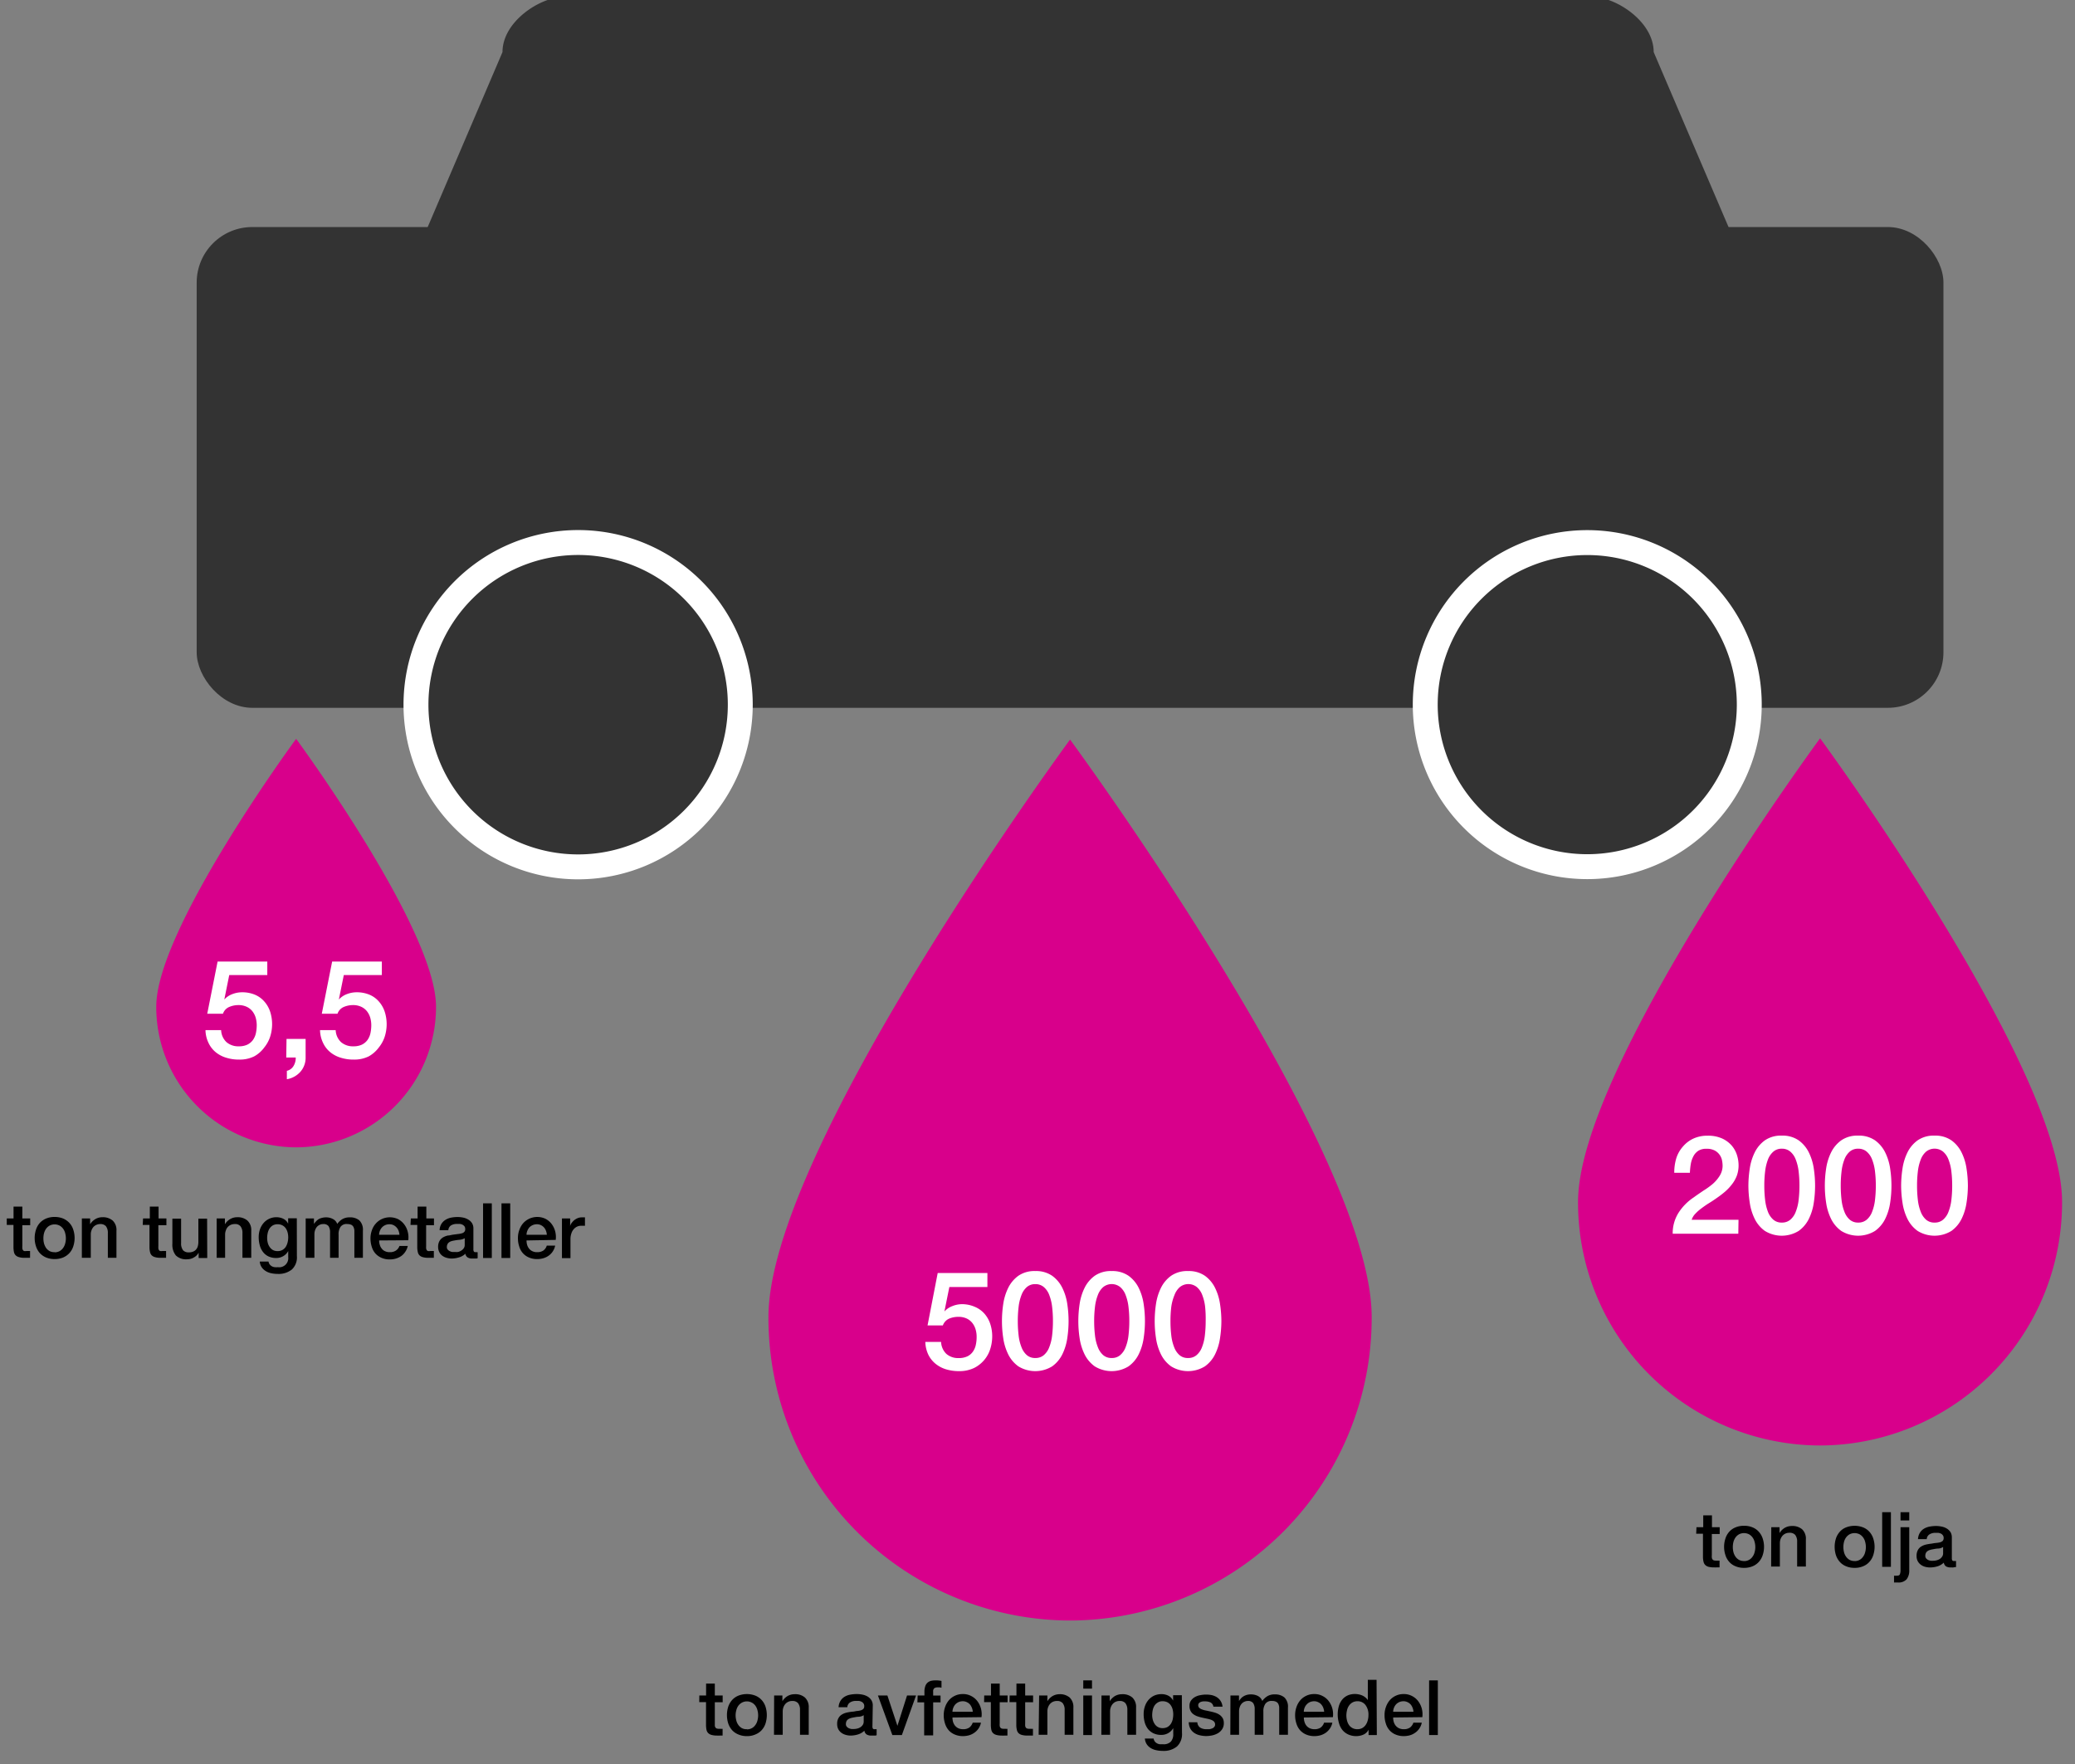
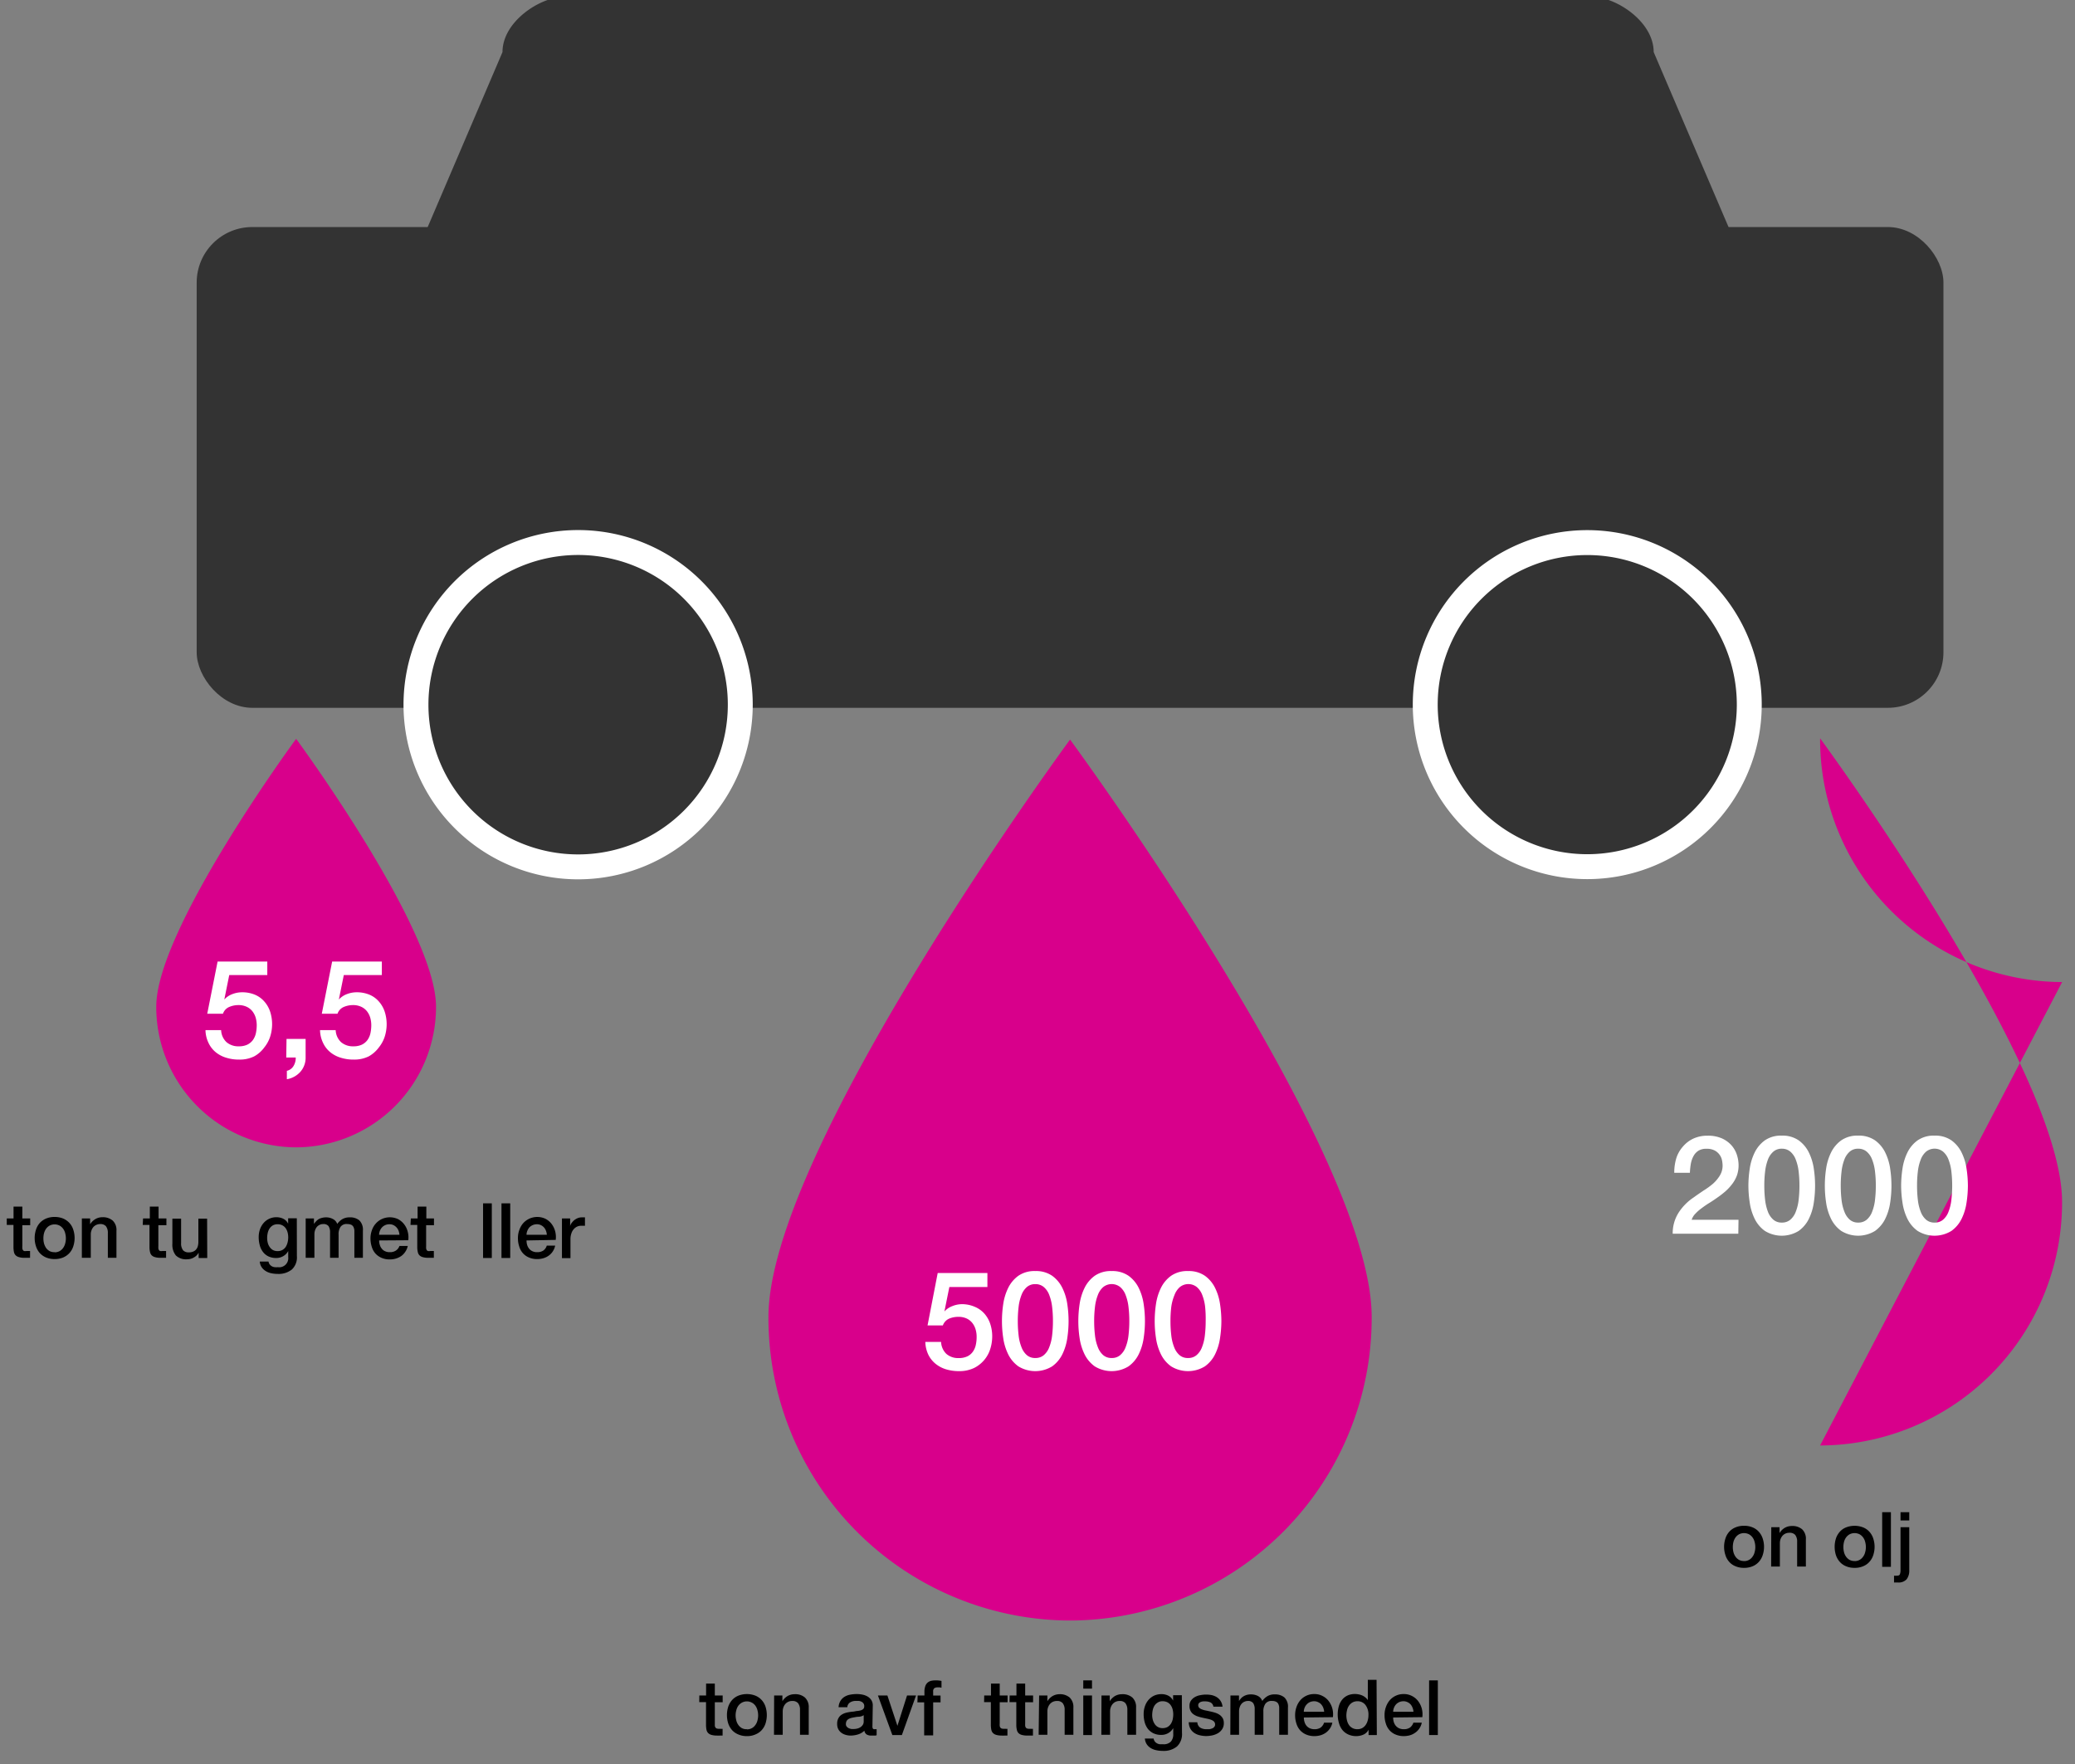
<svg xmlns="http://www.w3.org/2000/svg" id="Layer_2_copy" data-name="Layer 2 copy" viewBox="0 0 306.48 260.53">
  <rect x="0" y="0" width="306.48" height="260.53" fill="#808080" stroke="none" />
  <defs>
    <style>.cls-1,.cls-2,.cls-3{fill:#333;}.cls-2,.cls-3{stroke:#fff;stroke-miterlimit:10;}.cls-2{stroke-width:3.68px;}.cls-3{stroke-width:3.68px;}.cls-4{fill:#d8008b;}.cls-5{fill:#fff;}</style>
  </defs>
  <title>biltvatt</title>
  <rect class="cls-1" x="29.05" y="33.53" width="258" height="71" rx="8.21" ry="8.21" />
  <path class="cls-1" d="M257.69,39.1a8.41,8.41,0,0,1-8.21,8.43H69a8.4,8.4,0,0,1-8.21-8.43L74.22,7.69c0-4.53,5.6-8.16,9.13-8.16H235.12c3.53,0,9.13,3.63,9.13,8.16Z" />
  <path class="cls-2" d="M109.34,104.06a23.95,23.95,0,1,1-24-23.94A23.94,23.94,0,0,1,109.34,104.06Z" />
  <path class="cls-3" d="M258.37,104.06a23.93,23.93,0,1,1-23.93-23.93A23.93,23.93,0,0,1,258.37,104.06Z" />
  <path class="cls-4" d="M43.74,169.44A20.73,20.73,0,0,0,64.4,148.65c0-11.48-20.66-39.54-20.66-39.54s-20.66,28.06-20.66,39.54a20.73,20.73,0,0,0,20.66,20.79" />
  <path class="cls-5" d="M32.14,142h7.34V144H33.86l-.73,3.61,0,0a3,3,0,0,1,1.19-.8,4,4,0,0,1,1.43-.27,4.85,4.85,0,0,1,1.88.35,3.77,3.77,0,0,1,1.4,1,4.33,4.33,0,0,1,.87,1.51,6,6,0,0,1,.29,1.89,6.11,6.11,0,0,1-.27,1.75,4.92,4.92,0,0,1-.88,1.64A4.54,4.54,0,0,1,37.55,156a4.8,4.8,0,0,1-2.23.48,6.23,6.23,0,0,1-1.92-.28,4.43,4.43,0,0,1-1.55-.82A3.93,3.93,0,0,1,30.79,154a4.52,4.52,0,0,1-.44-1.87h2.31a2.57,2.57,0,0,0,.79,1.77,2.65,2.65,0,0,0,1.83.62,2.89,2.89,0,0,0,1.24-.24,2.26,2.26,0,0,0,.82-.67,2.76,2.76,0,0,0,.45-1,5.75,5.75,0,0,0,.13-1.21,4.17,4.17,0,0,0-.16-1.13,2.9,2.9,0,0,0-.49-.94,2.37,2.37,0,0,0-.84-.65,2.87,2.87,0,0,0-1.21-.25,3.49,3.49,0,0,0-1.37.28,1.67,1.67,0,0,0-.92,1H30.61Z" />
  <path class="cls-5" d="M42.32,153.43h2.82v2.74a3.12,3.12,0,0,1-.77,2.11,3.43,3.43,0,0,1-2,1.1v-1.24a1.54,1.54,0,0,0,1-.74,2.3,2.3,0,0,0,.31-1.23h-1.4Z" />
  <path class="cls-5" d="M49.06,142H56.4V144H50.78l-.73,3.61,0,0a3,3,0,0,1,1.19-.8,4,4,0,0,1,1.43-.27,4.85,4.85,0,0,1,1.88.35,3.77,3.77,0,0,1,1.4,1,4.33,4.33,0,0,1,.87,1.51,6,6,0,0,1,.29,1.89,6.11,6.11,0,0,1-.27,1.75,4.92,4.92,0,0,1-.88,1.64A4.64,4.64,0,0,1,54.47,156a4.8,4.8,0,0,1-2.23.48,6.23,6.23,0,0,1-1.92-.28,4.43,4.43,0,0,1-1.55-.82A3.93,3.93,0,0,1,47.71,154a4.52,4.52,0,0,1-.44-1.87h2.31a2.57,2.57,0,0,0,.79,1.77,2.65,2.65,0,0,0,1.83.62,2.89,2.89,0,0,0,1.24-.24,2.26,2.26,0,0,0,.82-.67,2.76,2.76,0,0,0,.45-1,5.75,5.75,0,0,0,.13-1.21,4.17,4.17,0,0,0-.16-1.13,2.9,2.9,0,0,0-.49-.94,2.37,2.37,0,0,0-.84-.65,2.87,2.87,0,0,0-1.21-.25,3.49,3.49,0,0,0-1.37.28,1.67,1.67,0,0,0-.92,1H47.53Z" />
  <path d="M1,179.94H2v-1.75H3.3v1.75H4.46v1H3.3V184a1.89,1.89,0,0,0,0,.35.49.49,0,0,0,.08.25.34.34,0,0,0,.18.15,1,1,0,0,0,.34,0h.27l.27,0v1l-.42,0-.41,0a2.61,2.61,0,0,1-.82-.1,1.11,1.11,0,0,1-.49-.28,1,1,0,0,1-.24-.47,3.91,3.91,0,0,1-.07-.64V180.9H1Z" />
  <path d="M8.07,185.94a3.24,3.24,0,0,1-1.25-.23,2.71,2.71,0,0,1-.93-.64,2.77,2.77,0,0,1-.57-1,3.94,3.94,0,0,1,0-2.48,2.77,2.77,0,0,1,.57-1,2.71,2.71,0,0,1,.93-.64,3.24,3.24,0,0,1,1.25-.23,3.31,3.31,0,0,1,1.25.23,2.76,2.76,0,0,1,.92.64,2.64,2.64,0,0,1,.58,1,3.94,3.94,0,0,1,0,2.48,2.64,2.64,0,0,1-.58,1,2.76,2.76,0,0,1-.92.64A3.31,3.31,0,0,1,8.07,185.94Zm0-1a1.47,1.47,0,0,0,.74-.18,1.57,1.57,0,0,0,.52-.47,2,2,0,0,0,.3-.66,2.86,2.86,0,0,0,0-1.5,1.81,1.81,0,0,0-.3-.66,1.57,1.57,0,0,0-.52-.47,1.63,1.63,0,0,0-1.49,0,1.67,1.67,0,0,0-.52.47,2.22,2.22,0,0,0-.3.66,3.17,3.17,0,0,0,0,1.5,2.47,2.47,0,0,0,.3.66,1.67,1.67,0,0,0,.52.47A1.49,1.49,0,0,0,8.07,184.92Z" />
  <path d="M12.09,179.94h1.22v.86l0,0a2.24,2.24,0,0,1,.77-.76,2,2,0,0,1,1.05-.28,2.21,2.21,0,0,1,1.52.5,1.9,1.9,0,0,1,.55,1.49v4H15.93v-3.67a1.57,1.57,0,0,0-.29-1,1.07,1.07,0,0,0-.85-.31,1.35,1.35,0,0,0-1,.44,1.62,1.62,0,0,0-.28.5,1.68,1.68,0,0,0-.1.6v3.44H12.09Z" />
  <path d="M21.13,179.94h1v-1.75h1.29v1.75h1.16v1H23.39V184a3.49,3.49,0,0,0,0,.35.49.49,0,0,0,.08.25.34.34,0,0,0,.18.15,1.06,1.06,0,0,0,.34,0h.27l.27,0v1l-.41,0-.42,0a2.65,2.65,0,0,1-.82-.1,1.11,1.11,0,0,1-.49-.28,1,1,0,0,1-.23-.47,3,3,0,0,1-.08-.64V180.9h-1Z" />
  <path d="M30.61,185.78H29.34V185h0a1.75,1.75,0,0,1-.7.7,1.94,1.94,0,0,1-1,.27,2.16,2.16,0,0,1-1.67-.57,2.52,2.52,0,0,1-.51-1.72v-3.71h1.29v3.58a1.64,1.64,0,0,0,.29,1.09,1.08,1.08,0,0,0,.83.31,1.64,1.64,0,0,0,.67-.12,1.1,1.1,0,0,0,.45-.34,1.23,1.23,0,0,0,.24-.5,2.48,2.48,0,0,0,.07-.63v-3.39h1.29Z" />
-   <path d="M32,179.94h1.22v.86l0,0a2.16,2.16,0,0,1,.77-.76,2,2,0,0,1,1.05-.28,2.18,2.18,0,0,1,1.51.5,1.9,1.9,0,0,1,.56,1.49v4H35.81v-3.67a1.56,1.56,0,0,0-.3-1,1,1,0,0,0-.84-.31,1.38,1.38,0,0,0-.59.12,1.3,1.3,0,0,0-.72.82,1.68,1.68,0,0,0-.11.6v3.44H32Z" />
  <path d="M43.85,185.48a2.46,2.46,0,0,1-.74,2,3.14,3.14,0,0,1-2.13.65,4.38,4.38,0,0,1-.88-.09,2.53,2.53,0,0,1-.82-.31,1.92,1.92,0,0,1-.61-.56,1.7,1.7,0,0,1-.3-.86h1.29a1,1,0,0,0,.19.44,1.09,1.09,0,0,0,.33.27,1.31,1.31,0,0,0,.41.12,3.59,3.59,0,0,0,.47,0,1.34,1.34,0,0,0,1.51-1.49v-.9h0a1.87,1.87,0,0,1-.74.76,2,2,0,0,1-1,.27,2.69,2.69,0,0,1-1.19-.24,2.21,2.21,0,0,1-.81-.67,2.7,2.7,0,0,1-.47-1,4.43,4.43,0,0,1-.15-1.18,3.46,3.46,0,0,1,.18-1.12,2.91,2.91,0,0,1,.52-.93,2.48,2.48,0,0,1,1.94-.88,2.31,2.31,0,0,1,1,.23,1.57,1.57,0,0,1,.71.73h0v-.8h1.28ZM41,184.76a1.37,1.37,0,0,0,.72-.17,1.44,1.44,0,0,0,.49-.46,2.29,2.29,0,0,0,.27-.66,3.06,3.06,0,0,0,.09-.74,2.84,2.84,0,0,0-.09-.72,2,2,0,0,0-.28-.62,1.35,1.35,0,0,0-.49-.43,1.46,1.46,0,0,0-.71-.16,1.39,1.39,0,0,0-.73.18,1.51,1.51,0,0,0-.47.47,2,2,0,0,0-.26.65,3.08,3.08,0,0,0-.08.73,2.82,2.82,0,0,0,.09.71,1.79,1.79,0,0,0,.28.61,1.44,1.44,0,0,0,.47.45A1.37,1.37,0,0,0,41,184.76Z" />
  <path d="M45.15,179.94h1.22v.81h0a3,3,0,0,1,.32-.39,1.85,1.85,0,0,1,.37-.31,1.72,1.72,0,0,1,.48-.19,2.33,2.33,0,0,1,.62-.08,2.07,2.07,0,0,1,1,.24,1.3,1.3,0,0,1,.65.73,2.55,2.55,0,0,1,.76-.71,2.07,2.07,0,0,1,1.07-.26,2.11,2.11,0,0,1,1.44.45,1.93,1.93,0,0,1,.52,1.52v4H52.34v-3.41c0-.23,0-.45,0-.64a1.47,1.47,0,0,0-.13-.5.76.76,0,0,0-.32-.32,1.38,1.38,0,0,0-.59-.11,1.06,1.06,0,0,0-1,.41,1.9,1.9,0,0,0-.29,1.15v3.42H48.75V182a1.64,1.64,0,0,0-.22-.92.93.93,0,0,0-.81-.31,1.12,1.12,0,0,0-.48.1,1.33,1.33,0,0,0-.41.29,1.6,1.6,0,0,0-.28.48,1.83,1.83,0,0,0-.11.64v3.47H45.15Z" />
  <path d="M56,183.19a2.07,2.07,0,0,0,.1.66,1.45,1.45,0,0,0,.29.55,1.21,1.21,0,0,0,.48.38,1.54,1.54,0,0,0,.7.14,1.56,1.56,0,0,0,.91-.24A1.38,1.38,0,0,0,59,184h1.23a2.4,2.4,0,0,1-.36.85,2.37,2.37,0,0,1-.59.63,2.75,2.75,0,0,1-.79.38,3,3,0,0,1-.91.13,2.92,2.92,0,0,1-1.22-.23,2.61,2.61,0,0,1-.9-.63,2.64,2.64,0,0,1-.55-1,4.08,4.08,0,0,1-.19-1.24,3.52,3.52,0,0,1,.2-1.18,2.85,2.85,0,0,1,.57-1,2.78,2.78,0,0,1,.88-.67,2.85,2.85,0,0,1,2.42,0,2.77,2.77,0,0,1,.9.76,3,3,0,0,1,.53,1.09,3.19,3.19,0,0,1,.08,1.27Zm3-.84a2.3,2.3,0,0,0-.13-.59,1.44,1.44,0,0,0-.3-.49,1.41,1.41,0,0,0-.45-.34,1.28,1.28,0,0,0-.59-.13,1.49,1.49,0,0,0-1.09.44,1.7,1.7,0,0,0-.45,1.11Z" />
  <path d="M60.68,179.94h1v-1.75h1.29v1.75H64.1v1H62.94V184a3.49,3.49,0,0,0,0,.35.61.61,0,0,0,.08.25.34.34,0,0,0,.18.15,1.06,1.06,0,0,0,.34,0h.27l.27,0v1l-.41,0-.42,0a2.65,2.65,0,0,1-.82-.1,1.11,1.11,0,0,1-.49-.28,1,1,0,0,1-.23-.47,3,3,0,0,1-.08-.64V180.9h-1Z" />
-   <path d="M69.92,184.48a.59.59,0,0,0,.07.34.25.25,0,0,0,.24.1h.13a.65.65,0,0,0,.19,0v.89l-.18.05-.22,0-.23,0h-.19a1.18,1.18,0,0,1-.65-.16.75.75,0,0,1-.34-.55,2.23,2.23,0,0,1-.95.54,3.79,3.79,0,0,1-1.08.17,2.67,2.67,0,0,1-.75-.11,1.91,1.91,0,0,1-.64-.31,1.46,1.46,0,0,1-.44-.54,1.6,1.6,0,0,1-.17-.75,1.76,1.76,0,0,1,.2-.88,1.55,1.55,0,0,1,.52-.53,2.46,2.46,0,0,1,.73-.28c.26,0,.53-.1.8-.13l.67-.09a2.81,2.81,0,0,0,.56-.1.74.74,0,0,0,.38-.21.53.53,0,0,0,.14-.42.66.66,0,0,0-.11-.41.89.89,0,0,0-.3-.24,1.12,1.12,0,0,0-.39-.11l-.4,0a1.65,1.65,0,0,0-.9.22.91.91,0,0,0-.39.7H64.93a1.89,1.89,0,0,1,.27-.93,1.84,1.84,0,0,1,.61-.6,2.44,2.44,0,0,1,.83-.32,4.83,4.83,0,0,1,.94-.09,4,4,0,0,1,.85.09,2.27,2.27,0,0,1,.75.3,1.58,1.58,0,0,1,.54.52,1.43,1.43,0,0,1,.2.79Zm-1.28-1.62a1.75,1.75,0,0,1-.73.23,6.58,6.58,0,0,0-.86.12,2.74,2.74,0,0,0-.39.09,1.2,1.2,0,0,0-.34.17.7.7,0,0,0-.23.28.94.94,0,0,0-.09.43.52.52,0,0,0,.13.36.86.86,0,0,0,.3.23,1.13,1.13,0,0,0,.38.12l.38,0a2.58,2.58,0,0,0,.46,0,1.52,1.52,0,0,0,.47-.2,1.2,1.2,0,0,0,.37-.34.85.85,0,0,0,.15-.51Z" />
  <path d="M71.35,177.71h1.29v8.07H71.35Z" />
  <path d="M74.07,177.71h1.29v8.07H74.07Z" />
  <path d="M77.77,183.19a2.39,2.39,0,0,0,.09.66,1.6,1.6,0,0,0,.29.55,1.32,1.32,0,0,0,.49.38,1.51,1.51,0,0,0,.7.14,1.58,1.58,0,0,0,.91-.24,1.38,1.38,0,0,0,.51-.73H82a2.39,2.39,0,0,1-.35.85,2.25,2.25,0,0,1-.6.63,2.57,2.57,0,0,1-.78.38,3.08,3.08,0,0,1-.91.13,2.92,2.92,0,0,1-1.22-.23,2.44,2.44,0,0,1-.9-.63,2.51,2.51,0,0,1-.55-1,3.79,3.79,0,0,1-.19-1.24,3.29,3.29,0,0,1,.2-1.18,3,3,0,0,1,.56-1,2.82,2.82,0,0,1,.89-.67,2.83,2.83,0,0,1,2.41,0,2.7,2.7,0,0,1,.91.76,3.16,3.16,0,0,1,.53,1.09,3.38,3.38,0,0,1,.08,1.27Zm3-.84a2,2,0,0,0-.13-.59,1.59,1.59,0,0,0-.29-.49,1.53,1.53,0,0,0-.45-.34,1.32,1.32,0,0,0-.6-.13,1.51,1.51,0,0,0-.61.12,1.61,1.61,0,0,0-.48.32,1.69,1.69,0,0,0-.31.5,1.51,1.51,0,0,0-.13.61Z" />
  <path d="M83,179.94h1.21v1.13h0a1.15,1.15,0,0,1,.22-.46,2.56,2.56,0,0,1,.39-.42,2.43,2.43,0,0,1,.52-.3,1.6,1.6,0,0,1,.57-.11h.31l.18,0v1.24l-.28,0-.28,0a1.42,1.42,0,0,0-.61.13,1.45,1.45,0,0,0-.5.39,1.69,1.69,0,0,0-.34.62,2.55,2.55,0,0,0-.13.86v2.78H83Z" />
  <path class="cls-4" d="M158.05,239.32A44.69,44.69,0,0,0,202.6,194.5c0-24.75-44.55-85.28-44.55-85.28S113.5,169.75,113.5,194.5a44.69,44.69,0,0,0,44.55,44.82" />
  <path class="cls-5" d="M138.5,188h7.34v2.07h-5.62l-.73,3.61,0,0a3,3,0,0,1,1.19-.8,3.87,3.87,0,0,1,1.43-.28A4.75,4.75,0,0,1,144,193a3.92,3.92,0,0,1,1.4,1,4.41,4.41,0,0,1,.86,1.51,5.8,5.8,0,0,1,.29,1.89,6.18,6.18,0,0,1-.27,1.76,4.68,4.68,0,0,1-2.4,2.86,5,5,0,0,1-2.23.47,6.55,6.55,0,0,1-1.92-.27,4.51,4.51,0,0,1-1.55-.82,4,4,0,0,1-1.07-1.35,4.73,4.73,0,0,1-.44-1.88H139a2.58,2.58,0,0,0,.79,1.78,2.64,2.64,0,0,0,1.82.61,2.89,2.89,0,0,0,1.24-.24,2.08,2.08,0,0,0,.82-.67,2.64,2.64,0,0,0,.45-1,5.31,5.31,0,0,0,.13-1.22,3.86,3.86,0,0,0-.16-1.13,2.81,2.81,0,0,0-.49-.94,2.31,2.31,0,0,0-.84-.65,2.84,2.84,0,0,0-1.21-.24,3.52,3.52,0,0,0-1.37.27,1.75,1.75,0,0,0-.92,1H137Z" />
  <path class="cls-5" d="M152.92,187.71a4.17,4.17,0,0,1,2.49.7,4.84,4.84,0,0,1,1.5,1.79,8,8,0,0,1,.73,2.38,17,17,0,0,1,.19,2.52,16.8,16.8,0,0,1-.19,2.51,8,8,0,0,1-.73,2.39,4.8,4.8,0,0,1-1.5,1.78,4.76,4.76,0,0,1-5,0,4.8,4.8,0,0,1-1.5-1.78,8,8,0,0,1-.73-2.39,16.8,16.8,0,0,1-.19-2.51,17,17,0,0,1,.19-2.52,8,8,0,0,1,.73-2.38,4.84,4.84,0,0,1,1.5-1.79A4.16,4.16,0,0,1,152.92,187.71Zm0,12.84a1.87,1.87,0,0,0,1.26-.43,2.84,2.84,0,0,0,.8-1.18,6.75,6.75,0,0,0,.42-1.73,17.76,17.76,0,0,0,.12-2.11,17.23,17.23,0,0,0-.12-2.1,6.94,6.94,0,0,0-.42-1.74,2.84,2.84,0,0,0-.8-1.18,1.88,1.88,0,0,0-1.26-.44,1.84,1.84,0,0,0-1.26.44,2.92,2.92,0,0,0-.79,1.18,6.94,6.94,0,0,0-.42,1.74,17.23,17.23,0,0,0-.12,2.1,17.76,17.76,0,0,0,.12,2.11,6.75,6.75,0,0,0,.42,1.73,2.92,2.92,0,0,0,.79,1.18A1.84,1.84,0,0,0,152.92,200.55Z" />
  <path class="cls-5" d="M164.21,187.71a4.16,4.16,0,0,1,2.48.7,4.84,4.84,0,0,1,1.5,1.79,8,8,0,0,1,.73,2.38,17,17,0,0,1,.19,2.52,16.8,16.8,0,0,1-.19,2.51,8,8,0,0,1-.73,2.39,4.8,4.8,0,0,1-1.5,1.78,4.76,4.76,0,0,1-5,0,4.8,4.8,0,0,1-1.5-1.78,8,8,0,0,1-.73-2.39,16.8,16.8,0,0,1-.19-2.51,17,17,0,0,1,.19-2.52,8,8,0,0,1,.73-2.38,4.84,4.84,0,0,1,1.5-1.79A4.17,4.17,0,0,1,164.21,187.71Zm0,12.84a1.84,1.84,0,0,0,1.25-.43,2.84,2.84,0,0,0,.8-1.18,6.75,6.75,0,0,0,.42-1.73,17.76,17.76,0,0,0,.12-2.11,17.23,17.23,0,0,0-.12-2.1,6.94,6.94,0,0,0-.42-1.74,2.84,2.84,0,0,0-.8-1.18,2,2,0,0,0-2.52,0,2.92,2.92,0,0,0-.79,1.18,6.94,6.94,0,0,0-.42,1.74,17.23,17.23,0,0,0-.12,2.1,17.76,17.76,0,0,0,.12,2.11,6.75,6.75,0,0,0,.42,1.73,2.92,2.92,0,0,0,.79,1.18A1.84,1.84,0,0,0,164.21,200.55Z" />
  <path class="cls-5" d="M175.49,187.71a4.16,4.16,0,0,1,2.48.7,4.84,4.84,0,0,1,1.5,1.79,8,8,0,0,1,.73,2.38,17.08,17.08,0,0,1,.2,2.52,16.84,16.84,0,0,1-.2,2.51,8,8,0,0,1-.73,2.39,4.8,4.8,0,0,1-1.5,1.78,4.76,4.76,0,0,1-5,0,4.8,4.8,0,0,1-1.5-1.78,8,8,0,0,1-.73-2.39,16.8,16.8,0,0,1-.19-2.51,17,17,0,0,1,.19-2.52,8,8,0,0,1,.73-2.38,4.84,4.84,0,0,1,1.5-1.79A4.17,4.17,0,0,1,175.49,187.71Zm0,12.84a1.84,1.84,0,0,0,1.25-.43,2.84,2.84,0,0,0,.8-1.18,6.75,6.75,0,0,0,.42-1.73,17.76,17.76,0,0,0,.12-2.11A17.23,17.23,0,0,0,178,193a6.94,6.94,0,0,0-.42-1.74,2.84,2.84,0,0,0-.8-1.18,2,2,0,0,0-2.52,0,2.92,2.92,0,0,0-.79,1.18A6.94,6.94,0,0,0,173,193a17.23,17.23,0,0,0-.12,2.1,17.76,17.76,0,0,0,.12,2.11,6.75,6.75,0,0,0,.42,1.73,2.92,2.92,0,0,0,.79,1.18A1.84,1.84,0,0,0,175.49,200.55Z" />
  <path d="M103.29,250.39h1v-1.76h1.29v1.76h1.16v1h-1.16v3.11c0,.14,0,.26,0,.36a.75.75,0,0,0,.08.24.43.43,0,0,0,.19.16,1,1,0,0,0,.34.05h.27a.84.84,0,0,0,.27,0v1l-.42,0a2.77,2.77,0,0,1-.42,0,2.92,2.92,0,0,1-.81-.1,1.11,1.11,0,0,1-.49-.28,1,1,0,0,1-.24-.47,4,4,0,0,1-.07-.65v-3.44h-1Z" />
  <path d="M110.32,256.39a3.06,3.06,0,0,1-1.25-.24,2.55,2.55,0,0,1-.93-.63,2.9,2.9,0,0,1-.58-1,4.11,4.11,0,0,1,0-2.47,2.85,2.85,0,0,1,.58-1,2.58,2.58,0,0,1,.93-.64,3.48,3.48,0,0,1,2.49,0,2.58,2.58,0,0,1,.93.64,2.7,2.7,0,0,1,.58,1,4.11,4.11,0,0,1,0,2.47,2.74,2.74,0,0,1-.58,1,2.55,2.55,0,0,1-.93.63A3,3,0,0,1,110.32,256.39Zm0-1a1.47,1.47,0,0,0,.74-.18,1.5,1.5,0,0,0,.52-.48,1.81,1.81,0,0,0,.3-.66,2.83,2.83,0,0,0,0-1.49,1.94,1.94,0,0,0-.3-.67,1.54,1.54,0,0,0-.52-.46,1.56,1.56,0,0,0-1.49,0,1.64,1.64,0,0,0-.52.46,1.94,1.94,0,0,0-.3.67,2.83,2.83,0,0,0,0,1.49,1.81,1.81,0,0,0,.3.66,1.59,1.59,0,0,0,.52.48A1.49,1.49,0,0,0,110.32,255.37Z" />
  <path d="M114.34,250.39h1.22v.85l0,0a2.18,2.18,0,0,1,.77-.77,2.11,2.11,0,0,1,1.05-.27,2.16,2.16,0,0,1,1.51.49,1.92,1.92,0,0,1,.56,1.5v4h-1.29v-3.67a1.55,1.55,0,0,0-.29-1,1.07,1.07,0,0,0-.85-.32,1.38,1.38,0,0,0-.59.12,1.31,1.31,0,0,0-.44.33,1.57,1.57,0,0,0-.28.49,1.72,1.72,0,0,0-.1.6v3.45h-1.29Z" />
  <path d="M128.86,254.93a.71.71,0,0,0,.06.34.25.25,0,0,0,.24.1h.14l.18,0v.89l-.18.05-.22,0-.22,0h-.19a1.29,1.29,0,0,1-.66-.16.8.8,0,0,1-.34-.56,2.32,2.32,0,0,1-.94.55,3.79,3.79,0,0,1-1.08.17,2.74,2.74,0,0,1-.76-.11,2,2,0,0,1-.64-.32,1.53,1.53,0,0,1-.44-.53,1.6,1.6,0,0,1-.16-.75,1.64,1.64,0,0,1,.2-.88,1.39,1.39,0,0,1,.52-.53,2.3,2.3,0,0,1,.72-.28,7.58,7.58,0,0,1,.81-.13c.23,0,.45-.08.66-.1a2.73,2.73,0,0,0,.56-.09,1,1,0,0,0,.39-.21.59.59,0,0,0,.14-.42.65.65,0,0,0-.12-.41.73.73,0,0,0-.29-.24,1.27,1.27,0,0,0-.39-.12l-.41,0a1.61,1.61,0,0,0-.89.23.88.88,0,0,0-.4.7h-1.29a2,2,0,0,1,.28-.94,1.81,1.81,0,0,1,.6-.6,2.42,2.42,0,0,1,.83-.31,5,5,0,0,1,1-.09,4,4,0,0,1,.85.09,2.49,2.49,0,0,1,.75.29,1.71,1.71,0,0,1,.54.53,1.46,1.46,0,0,1,.2.78Zm-1.29-1.63a1.5,1.5,0,0,1-.72.23c-.29,0-.58.07-.86.12a2.6,2.6,0,0,0-.4.1,1.2,1.2,0,0,0-.34.17.81.81,0,0,0-.23.28,1.08,1.08,0,0,0-.08.42.52.52,0,0,0,.12.36.89.89,0,0,0,.3.24,2.22,2.22,0,0,0,.39.12l.37,0a2,2,0,0,0,.47-.06,1.45,1.45,0,0,0,.47-.19,1.17,1.17,0,0,0,.36-.34.89.89,0,0,0,.15-.52Z" />
  <path d="M129.67,250.39h1.4l1.48,4.48h0l1.42-4.48h1.33l-2.09,5.84H131.8Z" />
  <path d="M135.54,250.39h1v-.49a2.52,2.52,0,0,1,.13-.9,1.24,1.24,0,0,1,.36-.53,1.32,1.32,0,0,1,.52-.25,2.91,2.91,0,0,1,.6-.06,3.86,3.86,0,0,1,.91.08v1l-.27-.05h-.33a.84.84,0,0,0-.45.12.56.56,0,0,0-.18.49v.6h1.09v1h-1.09v4.88H136.5v-4.88h-1Z" />
-   <path d="M140.68,253.64a2.44,2.44,0,0,0,.09.66,1.7,1.7,0,0,0,.29.55,1.44,1.44,0,0,0,.49.38,1.65,1.65,0,0,0,.7.14,1.56,1.56,0,0,0,.91-.24,1.47,1.47,0,0,0,.51-.73h1.22a2.28,2.28,0,0,1-.35.85,2.36,2.36,0,0,1-.6.62,2.59,2.59,0,0,1-.78.39,3.45,3.45,0,0,1-.91.13,3.09,3.09,0,0,1-1.22-.23,2.44,2.44,0,0,1-.9-.63,2.72,2.72,0,0,1-.55-1,3.86,3.86,0,0,1-.19-1.25,3.57,3.57,0,0,1,.2-1.18,3.06,3.06,0,0,1,.56-1,2.68,2.68,0,0,1,.89-.67,2.65,2.65,0,0,1,1.18-.25,2.51,2.51,0,0,1,1.23.29,2.59,2.59,0,0,1,.91.76,3.16,3.16,0,0,1,.53,1.09,3.37,3.37,0,0,1,.08,1.27Zm3-.85a1.93,1.93,0,0,0-.42-1.08,1.35,1.35,0,0,0-.45-.33,1.31,1.31,0,0,0-.59-.14,1.52,1.52,0,0,0-.62.12,1.47,1.47,0,0,0-.48.33,1.64,1.64,0,0,0-.31.49,1.75,1.75,0,0,0-.13.61Z" />
  <path d="M145.37,250.39h1v-1.76h1.29v1.76h1.16v1h-1.16v3.11a1.94,1.94,0,0,0,0,.36.56.56,0,0,0,.07.24.49.49,0,0,0,.19.16,1,1,0,0,0,.34.05h.27a.84.84,0,0,0,.27,0v1l-.42,0a2.73,2.73,0,0,1-.41,0,3,3,0,0,1-.82-.1,1.11,1.11,0,0,1-.49-.28,1,1,0,0,1-.24-.47,4,4,0,0,1-.07-.65v-3.44h-1Z" />
  <path d="M149.13,250.39h1v-1.76h1.29v1.76h1.17v1h-1.17v3.11a3.53,3.53,0,0,0,0,.36.57.57,0,0,0,.08.24.4.4,0,0,0,.18.16,1.06,1.06,0,0,0,.34.05h.27a1,1,0,0,0,.28,0v1l-.42,0-.42,0a3,3,0,0,1-.82-.1,1.11,1.11,0,0,1-.49-.28,1,1,0,0,1-.23-.47,3.12,3.12,0,0,1-.08-.65v-3.44h-1Z" />
  <path d="M153.48,250.39h1.22v.85l0,0a2.27,2.27,0,0,1,.77-.77,2.11,2.11,0,0,1,1-.27,2.21,2.21,0,0,1,1.52.49,1.92,1.92,0,0,1,.55,1.5v4h-1.29v-3.67a1.55,1.55,0,0,0-.29-1,1.06,1.06,0,0,0-.85-.32,1.41,1.41,0,0,0-.59.12,1.31,1.31,0,0,0-.44.33,1.57,1.57,0,0,0-.28.49,1.72,1.72,0,0,0-.1.6v3.45h-1.29Z" />
  <path d="M160,248.16h1.29v1.22H160Zm0,2.23h1.29v5.84H160Z" />
  <path d="M162.69,250.39h1.22v.85l0,0a2.27,2.27,0,0,1,.77-.77,2.11,2.11,0,0,1,1.05-.27,2.21,2.21,0,0,1,1.52.49,1.92,1.92,0,0,1,.55,1.5v4h-1.29v-3.67a1.55,1.55,0,0,0-.29-1,1.06,1.06,0,0,0-.85-.32,1.41,1.41,0,0,0-.59.12,1.31,1.31,0,0,0-.44.33,1.57,1.57,0,0,0-.28.49,1.72,1.72,0,0,0-.1.6v3.45h-1.29Z" />
  <path d="M174.58,255.92a2.49,2.49,0,0,1-.74,2,3.09,3.09,0,0,1-2.13.65,4.48,4.48,0,0,1-.89-.09,2.61,2.61,0,0,1-.81-.3,1.87,1.87,0,0,1-.62-.57,1.76,1.76,0,0,1-.29-.86h1.29a1,1,0,0,0,.19.45,1,1,0,0,0,.32.26,1.1,1.1,0,0,0,.41.13l.48,0a1.48,1.48,0,0,0,1.14-.38,1.58,1.58,0,0,0,.36-1.11v-.89h0a2,2,0,0,1-1.75,1,2.6,2.6,0,0,1-1.2-.25,2.36,2.36,0,0,1-.81-.66,2.88,2.88,0,0,1-.47-1,4.52,4.52,0,0,1-.14-1.19,3.4,3.4,0,0,1,.18-1.11,2.78,2.78,0,0,1,.52-.94,2.53,2.53,0,0,1,.83-.64,2.59,2.59,0,0,1,1.11-.23,2.18,2.18,0,0,1,1,.23,1.62,1.62,0,0,1,.71.73h0v-.8h1.29Zm-2.86-.71a1.49,1.49,0,0,0,.73-.17,1.57,1.57,0,0,0,.49-.47,2.23,2.23,0,0,0,.27-.65,3.72,3.72,0,0,0,.08-.74,3,3,0,0,0-.09-.73,1.84,1.84,0,0,0-.28-.62,1.33,1.33,0,0,0-.48-.43,1.59,1.59,0,0,0-.72-.16,1.25,1.25,0,0,0-.72.19,1.41,1.41,0,0,0-.48.46,2,2,0,0,0-.26.66,3.63,3.63,0,0,0-.08.73,2.69,2.69,0,0,0,.09.7,2.06,2.06,0,0,0,.28.62,1.34,1.34,0,0,0,1.17.61Z" />
  <path d="M176.85,254.35a1,1,0,0,0,.43.79,1.71,1.71,0,0,0,.89.23l.42,0a1.6,1.6,0,0,0,.43-.11.73.73,0,0,0,.33-.23.52.52,0,0,0,.12-.4.62.62,0,0,0-.18-.41,1.28,1.28,0,0,0-.43-.25,4.13,4.13,0,0,0-.61-.16l-.69-.15a7,7,0,0,1-.69-.19,2.43,2.43,0,0,1-.6-.31,1.33,1.33,0,0,1-.42-.49,1.53,1.53,0,0,1-.16-.74,1.3,1.3,0,0,1,.23-.8,1.75,1.75,0,0,1,.59-.52,2.46,2.46,0,0,1,.79-.27,4.25,4.25,0,0,1,1.69,0,2.52,2.52,0,0,1,.75.31,1.86,1.86,0,0,1,.83,1.39h-1.35a.82.82,0,0,0-.42-.62,1.84,1.84,0,0,0-.76-.16l-.32,0a1.35,1.35,0,0,0-.36.08.71.71,0,0,0-.27.18.42.42,0,0,0-.11.31.5.5,0,0,0,.16.39,1.18,1.18,0,0,0,.43.24,3.07,3.07,0,0,0,.6.16l.7.15a7,7,0,0,1,.69.19,2.33,2.33,0,0,1,.61.31,1.65,1.65,0,0,1,.43.48,1.49,1.49,0,0,1,.16.73,1.57,1.57,0,0,1-.24.88,1.91,1.91,0,0,1-.61.59,3,3,0,0,1-.85.33,4.7,4.7,0,0,1-.91.1,4.06,4.06,0,0,1-1-.13,2.3,2.3,0,0,1-.82-.38,1.82,1.82,0,0,1-.54-.63,2.06,2.06,0,0,1-.21-.9Z" />
  <path d="M181.74,250.39H183v.81h0a4.24,4.24,0,0,1,.31-.4,1.79,1.79,0,0,1,.38-.3,2.1,2.1,0,0,1,.48-.2,2.35,2.35,0,0,1,.62-.07,2.19,2.19,0,0,1,1,.23,1.35,1.35,0,0,1,.65.74,2.55,2.55,0,0,1,.76-.71,2,2,0,0,1,1.07-.26,2.11,2.11,0,0,1,1.44.45,1.9,1.9,0,0,1,.52,1.51v4h-1.29v-3.41c0-.24,0-.45,0-.64a1.41,1.41,0,0,0-.13-.5.71.71,0,0,0-.32-.32,1.23,1.23,0,0,0-.59-.12,1.09,1.09,0,0,0-1,.41,1.92,1.92,0,0,0-.3,1.15v3.43h-1.28v-3.75a1.62,1.62,0,0,0-.22-.92.93.93,0,0,0-.81-.32,1.13,1.13,0,0,0-.48.11,1.06,1.06,0,0,0-.41.29,1.41,1.41,0,0,0-.28.48,1.79,1.79,0,0,0-.11.64v3.47h-1.29Z" />
  <path d="M192.58,253.64a2.11,2.11,0,0,0,.1.66,1.68,1.68,0,0,0,.28.55,1.44,1.44,0,0,0,.49.38,1.68,1.68,0,0,0,.7.14,1.56,1.56,0,0,0,.91-.24,1.47,1.47,0,0,0,.51-.73h1.22a2.28,2.28,0,0,1-.35.85,2.49,2.49,0,0,1-.59.62,2.77,2.77,0,0,1-.79.39,3.39,3.39,0,0,1-.91.13,3.09,3.09,0,0,1-1.22-.23,2.61,2.61,0,0,1-.9-.63,2.72,2.72,0,0,1-.55-1,3.86,3.86,0,0,1-.19-1.25,3.57,3.57,0,0,1,.2-1.18,3.06,3.06,0,0,1,.56-1,2.68,2.68,0,0,1,.89-.67,2.65,2.65,0,0,1,1.18-.25,2.48,2.48,0,0,1,1.23.29,2.59,2.59,0,0,1,.91.76,3.21,3.21,0,0,1,.61,2.36Zm3-.85a2.22,2.22,0,0,0-.13-.58,1.66,1.66,0,0,0-.3-.5,1.25,1.25,0,0,0-.45-.33,1.31,1.31,0,0,0-.59-.14,1.56,1.56,0,0,0-.62.12,1.43,1.43,0,0,0-.47.33,1.49,1.49,0,0,0-.32.49,1.75,1.75,0,0,0-.13.61Z" />
  <path d="M203.36,256.23h-1.22v-.79h0a1.58,1.58,0,0,1-.76.73,2.67,2.67,0,0,1-1.05.22,2.79,2.79,0,0,1-1.2-.25,2.36,2.36,0,0,1-.86-.66,2.89,2.89,0,0,1-.5-1,4.52,4.52,0,0,1,0-2.59,2.7,2.7,0,0,1,.57-1,2.29,2.29,0,0,1,.81-.55,2.79,2.79,0,0,1,.94-.17,2.62,2.62,0,0,1,.55.05,2.41,2.41,0,0,1,.54.16,1.92,1.92,0,0,1,.48.29,1.6,1.6,0,0,1,.37.41h0v-3h1.29Zm-4.5-2.86a3,3,0,0,0,.1.73,2,2,0,0,0,.29.65,1.39,1.39,0,0,0,.51.45,1.47,1.47,0,0,0,.72.17,1.45,1.45,0,0,0,.74-.18,1.47,1.47,0,0,0,.51-.48,2,2,0,0,0,.29-.66,2.66,2.66,0,0,0,.1-.75,2.34,2.34,0,0,0-.44-1.51,1.44,1.44,0,0,0-1.18-.55,1.5,1.5,0,0,0-.76.19,1.59,1.59,0,0,0-.51.49,1.88,1.88,0,0,0-.28.68A3.31,3.31,0,0,0,198.86,253.37Z" />
  <path d="M205.77,253.64a2.44,2.44,0,0,0,.09.66,1.7,1.7,0,0,0,.29.55,1.44,1.44,0,0,0,.49.38,1.65,1.65,0,0,0,.7.14,1.58,1.58,0,0,0,.91-.24,1.47,1.47,0,0,0,.51-.73H210a2.28,2.28,0,0,1-.35.85,2.36,2.36,0,0,1-.6.62,2.59,2.59,0,0,1-.78.39,3.45,3.45,0,0,1-.91.13,3.09,3.09,0,0,1-1.22-.23,2.44,2.44,0,0,1-.9-.63,2.58,2.58,0,0,1-.55-1,3.86,3.86,0,0,1-.19-1.25,3.33,3.33,0,0,1,.2-1.18,3.06,3.06,0,0,1,.56-1,2.68,2.68,0,0,1,.89-.67,2.64,2.64,0,0,1,1.17-.25,2.52,2.52,0,0,1,1.24.29,2.59,2.59,0,0,1,.91.76,3.16,3.16,0,0,1,.53,1.09,3.37,3.37,0,0,1,.08,1.27Zm3-.85a1.88,1.88,0,0,0-.13-.58,1.64,1.64,0,0,0-.29-.5,1.35,1.35,0,0,0-.45-.33,1.33,1.33,0,0,0-.6-.14,1.51,1.51,0,0,0-.61.12,1.47,1.47,0,0,0-.48.33,1.64,1.64,0,0,0-.31.49,1.75,1.75,0,0,0-.13.61Z" />
  <path d="M211.08,248.16h1.29v8.07h-1.29Z" />
-   <path class="cls-4" d="M268.83,213.47a35.86,35.86,0,0,0,35.74-36c0-19.87-35.74-68.44-35.74-68.44s-35.75,48.57-35.75,68.44a35.85,35.85,0,0,0,35.75,36" />
+   <path class="cls-4" d="M268.83,213.47a35.86,35.86,0,0,0,35.74-36c0-19.87-35.74-68.44-35.74-68.44a35.85,35.85,0,0,0,35.75,36" />
  <path class="cls-5" d="M256.75,182.2h-9.69a5.66,5.66,0,0,1,.85-3.08,7.76,7.76,0,0,1,2.27-2.3c.46-.34.94-.66,1.44-1a11.26,11.26,0,0,0,1.38-1,5.39,5.39,0,0,0,1-1.18,2.81,2.81,0,0,0,.43-1.47,4.2,4.2,0,0,0-.09-.83,2.1,2.1,0,0,0-.36-.81,2.06,2.06,0,0,0-.73-.63,2.5,2.5,0,0,0-1.21-.25,2.22,2.22,0,0,0-1.15.27,2.13,2.13,0,0,0-.73.76,3.78,3.78,0,0,0-.41,1.12,9.85,9.85,0,0,0-.15,1.4h-2.31a7.27,7.27,0,0,1,.31-2.18,4.76,4.76,0,0,1,1-1.73,4.48,4.48,0,0,1,1.53-1.15,4.92,4.92,0,0,1,2.1-.42,5,5,0,0,1,2.17.43,4.18,4.18,0,0,1,1.41,1.07,4,4,0,0,1,.76,1.42,5.06,5.06,0,0,1,.22,1.45,4.44,4.44,0,0,1-.26,1.54,4.87,4.87,0,0,1-.71,1.26,7.31,7.31,0,0,1-1,1.07,14.3,14.3,0,0,1-1.18.91c-.41.29-.81.56-1.22.81s-.78.52-1.13.78a6.41,6.41,0,0,0-.9.8,2.26,2.26,0,0,0-.53.88h6.92Z" />
  <path class="cls-5" d="M263.18,167.71a4.17,4.17,0,0,1,2.49.7,4.84,4.84,0,0,1,1.5,1.79,8,8,0,0,1,.73,2.38,17,17,0,0,1,.19,2.52,16.8,16.8,0,0,1-.19,2.51,8,8,0,0,1-.73,2.39,4.8,4.8,0,0,1-1.5,1.78,4.76,4.76,0,0,1-5,0,4.8,4.8,0,0,1-1.5-1.78,8,8,0,0,1-.73-2.39,16.84,16.84,0,0,1-.2-2.51,17.08,17.08,0,0,1,.2-2.52,8,8,0,0,1,.73-2.38,4.84,4.84,0,0,1,1.5-1.79A4.16,4.16,0,0,1,263.18,167.71Zm0,12.84a1.87,1.87,0,0,0,1.26-.43,2.84,2.84,0,0,0,.8-1.18,6.75,6.75,0,0,0,.42-1.73,17.76,17.76,0,0,0,.12-2.11,17.23,17.23,0,0,0-.12-2.1,6.94,6.94,0,0,0-.42-1.74,2.84,2.84,0,0,0-.8-1.18,1.88,1.88,0,0,0-1.26-.44,1.84,1.84,0,0,0-1.26.44,2.94,2.94,0,0,0-.8,1.18,7.41,7.41,0,0,0-.41,1.74,17.23,17.23,0,0,0-.12,2.1,17.76,17.76,0,0,0,.12,2.11,7.21,7.21,0,0,0,.41,1.73,2.94,2.94,0,0,0,.8,1.18A1.84,1.84,0,0,0,263.18,180.55Z" />
  <path class="cls-5" d="M274.46,167.71a4.17,4.17,0,0,1,2.49.7,4.84,4.84,0,0,1,1.5,1.79,8,8,0,0,1,.73,2.38,17,17,0,0,1,.19,2.52,16.8,16.8,0,0,1-.19,2.51,8,8,0,0,1-.73,2.39,4.8,4.8,0,0,1-1.5,1.78,4.76,4.76,0,0,1-5,0,4.8,4.8,0,0,1-1.5-1.78,8,8,0,0,1-.73-2.39,16.8,16.8,0,0,1-.19-2.51,17,17,0,0,1,.19-2.52,8,8,0,0,1,.73-2.38,4.84,4.84,0,0,1,1.5-1.79A4.16,4.16,0,0,1,274.46,167.71Zm0,12.84a1.87,1.87,0,0,0,1.26-.43,2.84,2.84,0,0,0,.8-1.18,6.75,6.75,0,0,0,.42-1.73,17.76,17.76,0,0,0,.12-2.11,17.23,17.23,0,0,0-.12-2.1,6.94,6.94,0,0,0-.42-1.74,2.84,2.84,0,0,0-.8-1.18,1.88,1.88,0,0,0-1.26-.44,1.84,1.84,0,0,0-1.26.44,2.92,2.92,0,0,0-.79,1.18A6.94,6.94,0,0,0,272,173a17.23,17.23,0,0,0-.12,2.1,17.76,17.76,0,0,0,.12,2.11,6.75,6.75,0,0,0,.42,1.73,2.92,2.92,0,0,0,.79,1.18A1.84,1.84,0,0,0,274.46,180.55Z" />
  <path class="cls-5" d="M285.75,167.71a4.16,4.16,0,0,1,2.48.7,4.84,4.84,0,0,1,1.5,1.79,8,8,0,0,1,.73,2.38,17.08,17.08,0,0,1,.2,2.52,16.84,16.84,0,0,1-.2,2.51,8,8,0,0,1-.73,2.39,4.8,4.8,0,0,1-1.5,1.78,4.76,4.76,0,0,1-5,0,4.8,4.8,0,0,1-1.5-1.78,8,8,0,0,1-.73-2.39,16.84,16.84,0,0,1-.2-2.51,17.08,17.08,0,0,1,.2-2.52,8,8,0,0,1,.73-2.38,4.84,4.84,0,0,1,1.5-1.79A4.17,4.17,0,0,1,285.75,167.71Zm0,12.84a1.83,1.83,0,0,0,1.25-.43,2.84,2.84,0,0,0,.8-1.18,6.75,6.75,0,0,0,.42-1.73,17.76,17.76,0,0,0,.12-2.11,17.23,17.23,0,0,0-.12-2.1,6.94,6.94,0,0,0-.42-1.74,2.84,2.84,0,0,0-.8-1.18,2,2,0,0,0-2.52,0,2.92,2.92,0,0,0-.79,1.18,6.94,6.94,0,0,0-.42,1.74,17.23,17.23,0,0,0-.12,2.1,17.76,17.76,0,0,0,.12,2.11,6.75,6.75,0,0,0,.42,1.73,2.92,2.92,0,0,0,.79,1.18A1.84,1.84,0,0,0,285.75,180.55Z" />
-   <path d="M250.57,225.54h1v-1.75h1.29v1.75H254v1h-1.16v3.12a1.78,1.78,0,0,0,0,.35.49.49,0,0,0,.08.25.4.4,0,0,0,.18.16,1.06,1.06,0,0,0,.34.05h.27a1.26,1.26,0,0,0,.27,0v1l-.41,0a3,3,0,0,1-.42,0,3,3,0,0,1-.82-.09,1.12,1.12,0,0,1-.49-.29,1,1,0,0,1-.23-.46,3.12,3.12,0,0,1-.08-.65V226.5h-1Z" />
  <path d="M257.6,231.54a3.06,3.06,0,0,1-1.25-.23,2.46,2.46,0,0,1-.93-.64,2.68,2.68,0,0,1-.57-1,3.91,3.91,0,0,1,0-2.47,2.68,2.68,0,0,1,.57-1,2.46,2.46,0,0,1,.93-.64,3.06,3.06,0,0,1,1.25-.23,3.1,3.1,0,0,1,1.25.23,2.5,2.5,0,0,1,.92.64,2.7,2.7,0,0,1,.58,1,3.91,3.91,0,0,1,0,2.47,2.7,2.7,0,0,1-.58,1,2.5,2.5,0,0,1-.92.64A3.1,3.1,0,0,1,257.6,231.54Zm0-1a1.47,1.47,0,0,0,.74-.18,1.5,1.5,0,0,0,.52-.48,1.81,1.81,0,0,0,.3-.66,2.66,2.66,0,0,0,.1-.75,2.76,2.76,0,0,0-.1-.75,1.81,1.81,0,0,0-.3-.66,1.57,1.57,0,0,0-.52-.47,1.63,1.63,0,0,0-1.49,0,1.67,1.67,0,0,0-.52.47,2.22,2.22,0,0,0-.3.66,3.2,3.2,0,0,0-.09.75,3.08,3.08,0,0,0,.09.75,2.22,2.22,0,0,0,.3.66,1.59,1.59,0,0,0,.52.48A1.49,1.49,0,0,0,257.6,230.53Z" />
  <path d="M261.62,225.54h1.22v.86l0,0a2.27,2.27,0,0,1,.77-.77,2.11,2.11,0,0,1,1.05-.27,2.21,2.21,0,0,1,1.52.49,1.91,1.91,0,0,1,.55,1.5v4h-1.29v-3.68a1.57,1.57,0,0,0-.29-1,1.09,1.09,0,0,0-.85-.31,1.41,1.41,0,0,0-.59.12,1.31,1.31,0,0,0-.44.33,1.57,1.57,0,0,0-.28.49,1.72,1.72,0,0,0-.1.6v3.45h-1.29Z" />
  <path d="M273.93,231.54a3.06,3.06,0,0,1-1.25-.23,2.46,2.46,0,0,1-.93-.64,2.85,2.85,0,0,1-.58-1,4.11,4.11,0,0,1,0-2.47,2.85,2.85,0,0,1,.58-1,2.46,2.46,0,0,1,.93-.64,3.48,3.48,0,0,1,2.49,0,2.46,2.46,0,0,1,.93.64,2.7,2.7,0,0,1,.58,1,3.91,3.91,0,0,1,0,2.47,2.7,2.7,0,0,1-.58,1,2.46,2.46,0,0,1-.93.64A3,3,0,0,1,273.93,231.54Zm0-1a1.47,1.47,0,0,0,.74-.18,1.5,1.5,0,0,0,.52-.48,1.81,1.81,0,0,0,.3-.66,2.66,2.66,0,0,0,.1-.75,2.76,2.76,0,0,0-.1-.75,1.81,1.81,0,0,0-.3-.66,1.57,1.57,0,0,0-.52-.47,1.63,1.63,0,0,0-1.49,0,1.67,1.67,0,0,0-.52.47,2,2,0,0,0-.3.66,3.2,3.2,0,0,0-.09.75,3.08,3.08,0,0,0,.09.75,2,2,0,0,0,.3.66,1.59,1.59,0,0,0,.52.48A1.49,1.49,0,0,0,273.93,230.53Z" />
  <path d="M278,223.32h1.29v8.07H278Z" />
  <path d="M280.71,225.54H282v6.34a2.09,2.09,0,0,1-.39,1.35,1.59,1.59,0,0,1-1.29.47H280l-.25,0v-1l.23,0,.21,0c.23,0,.38-.08.43-.22a1.74,1.74,0,0,0,.09-.64Zm0-2.22H282v1.22h-1.29Z" />
-   <path d="M288.29,230.09a.71.71,0,0,0,.06.34.27.27,0,0,0,.24.1h.14l.18,0v.9l-.17,0-.22.05a1.81,1.81,0,0,1-.23,0h-.19a1.32,1.32,0,0,1-.66-.15.84.84,0,0,1-.34-.56,2.32,2.32,0,0,1-.94.55,3.77,3.77,0,0,1-1.08.16,2.73,2.73,0,0,1-.76-.1,2,2,0,0,1-.64-.32,1.62,1.62,0,0,1-.44-.53,1.6,1.6,0,0,1-.16-.75,1.74,1.74,0,0,1,.2-.88,1.33,1.33,0,0,1,.52-.53,2.3,2.3,0,0,1,.72-.28,7.58,7.58,0,0,1,.81-.13,5.73,5.73,0,0,1,.67-.1,3.71,3.71,0,0,0,.55-.09,1,1,0,0,0,.39-.21.62.62,0,0,0,.14-.43.63.63,0,0,0-.12-.4.78.78,0,0,0-.29-.25,1.6,1.6,0,0,0-.39-.11l-.41,0a1.61,1.61,0,0,0-.89.23.89.89,0,0,0-.4.7h-1.29a2,2,0,0,1,.28-.94,1.81,1.81,0,0,1,.6-.6,2.5,2.5,0,0,1,.83-.31,5,5,0,0,1,.95-.09,4,4,0,0,1,.85.09,2.26,2.26,0,0,1,.75.29,1.79,1.79,0,0,1,.54.52,1.52,1.52,0,0,1,.2.79ZM287,228.46a1.46,1.46,0,0,1-.72.23c-.29,0-.57.07-.86.12a2.6,2.6,0,0,0-.4.1,1.09,1.09,0,0,0-.34.17.81.81,0,0,0-.23.28,1,1,0,0,0-.08.42.56.56,0,0,0,.12.36,1.13,1.13,0,0,0,.3.24,1.6,1.6,0,0,0,.39.11,1.73,1.73,0,0,0,.37,0,2,2,0,0,0,.47-.06,1.72,1.72,0,0,0,.47-.19,1.2,1.2,0,0,0,.36-.35.85.85,0,0,0,.15-.51Z" />
</svg>